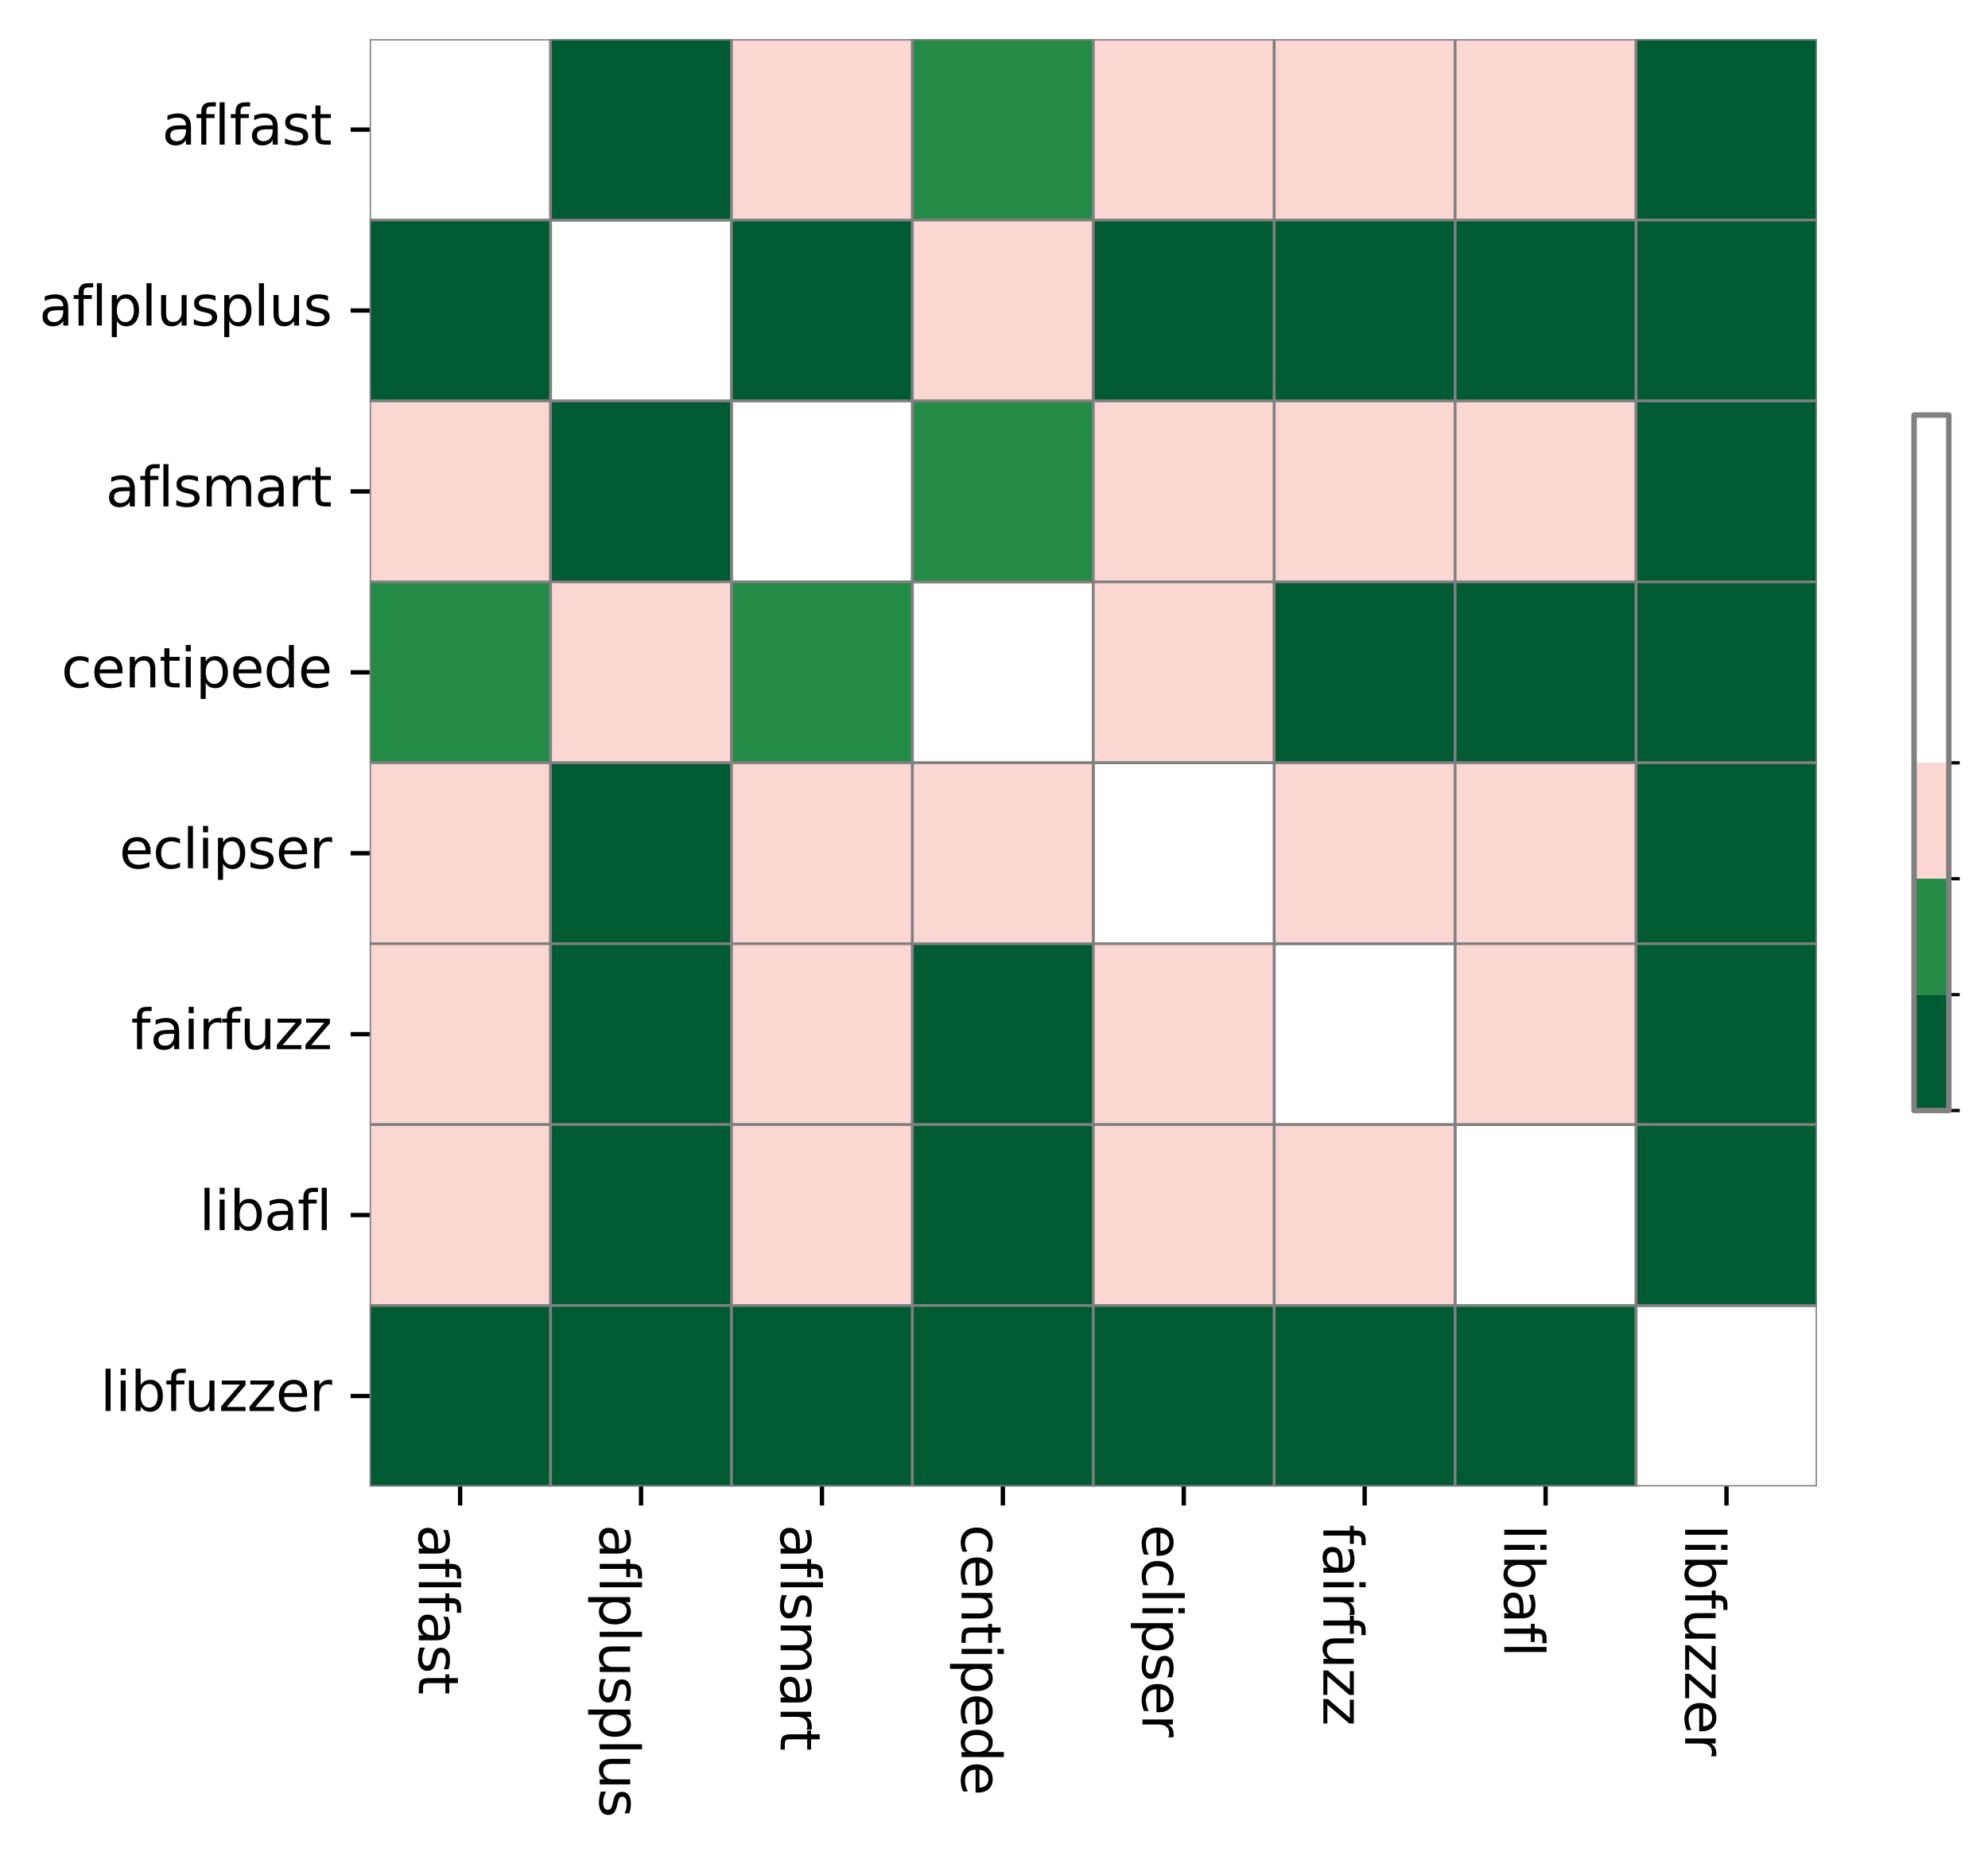
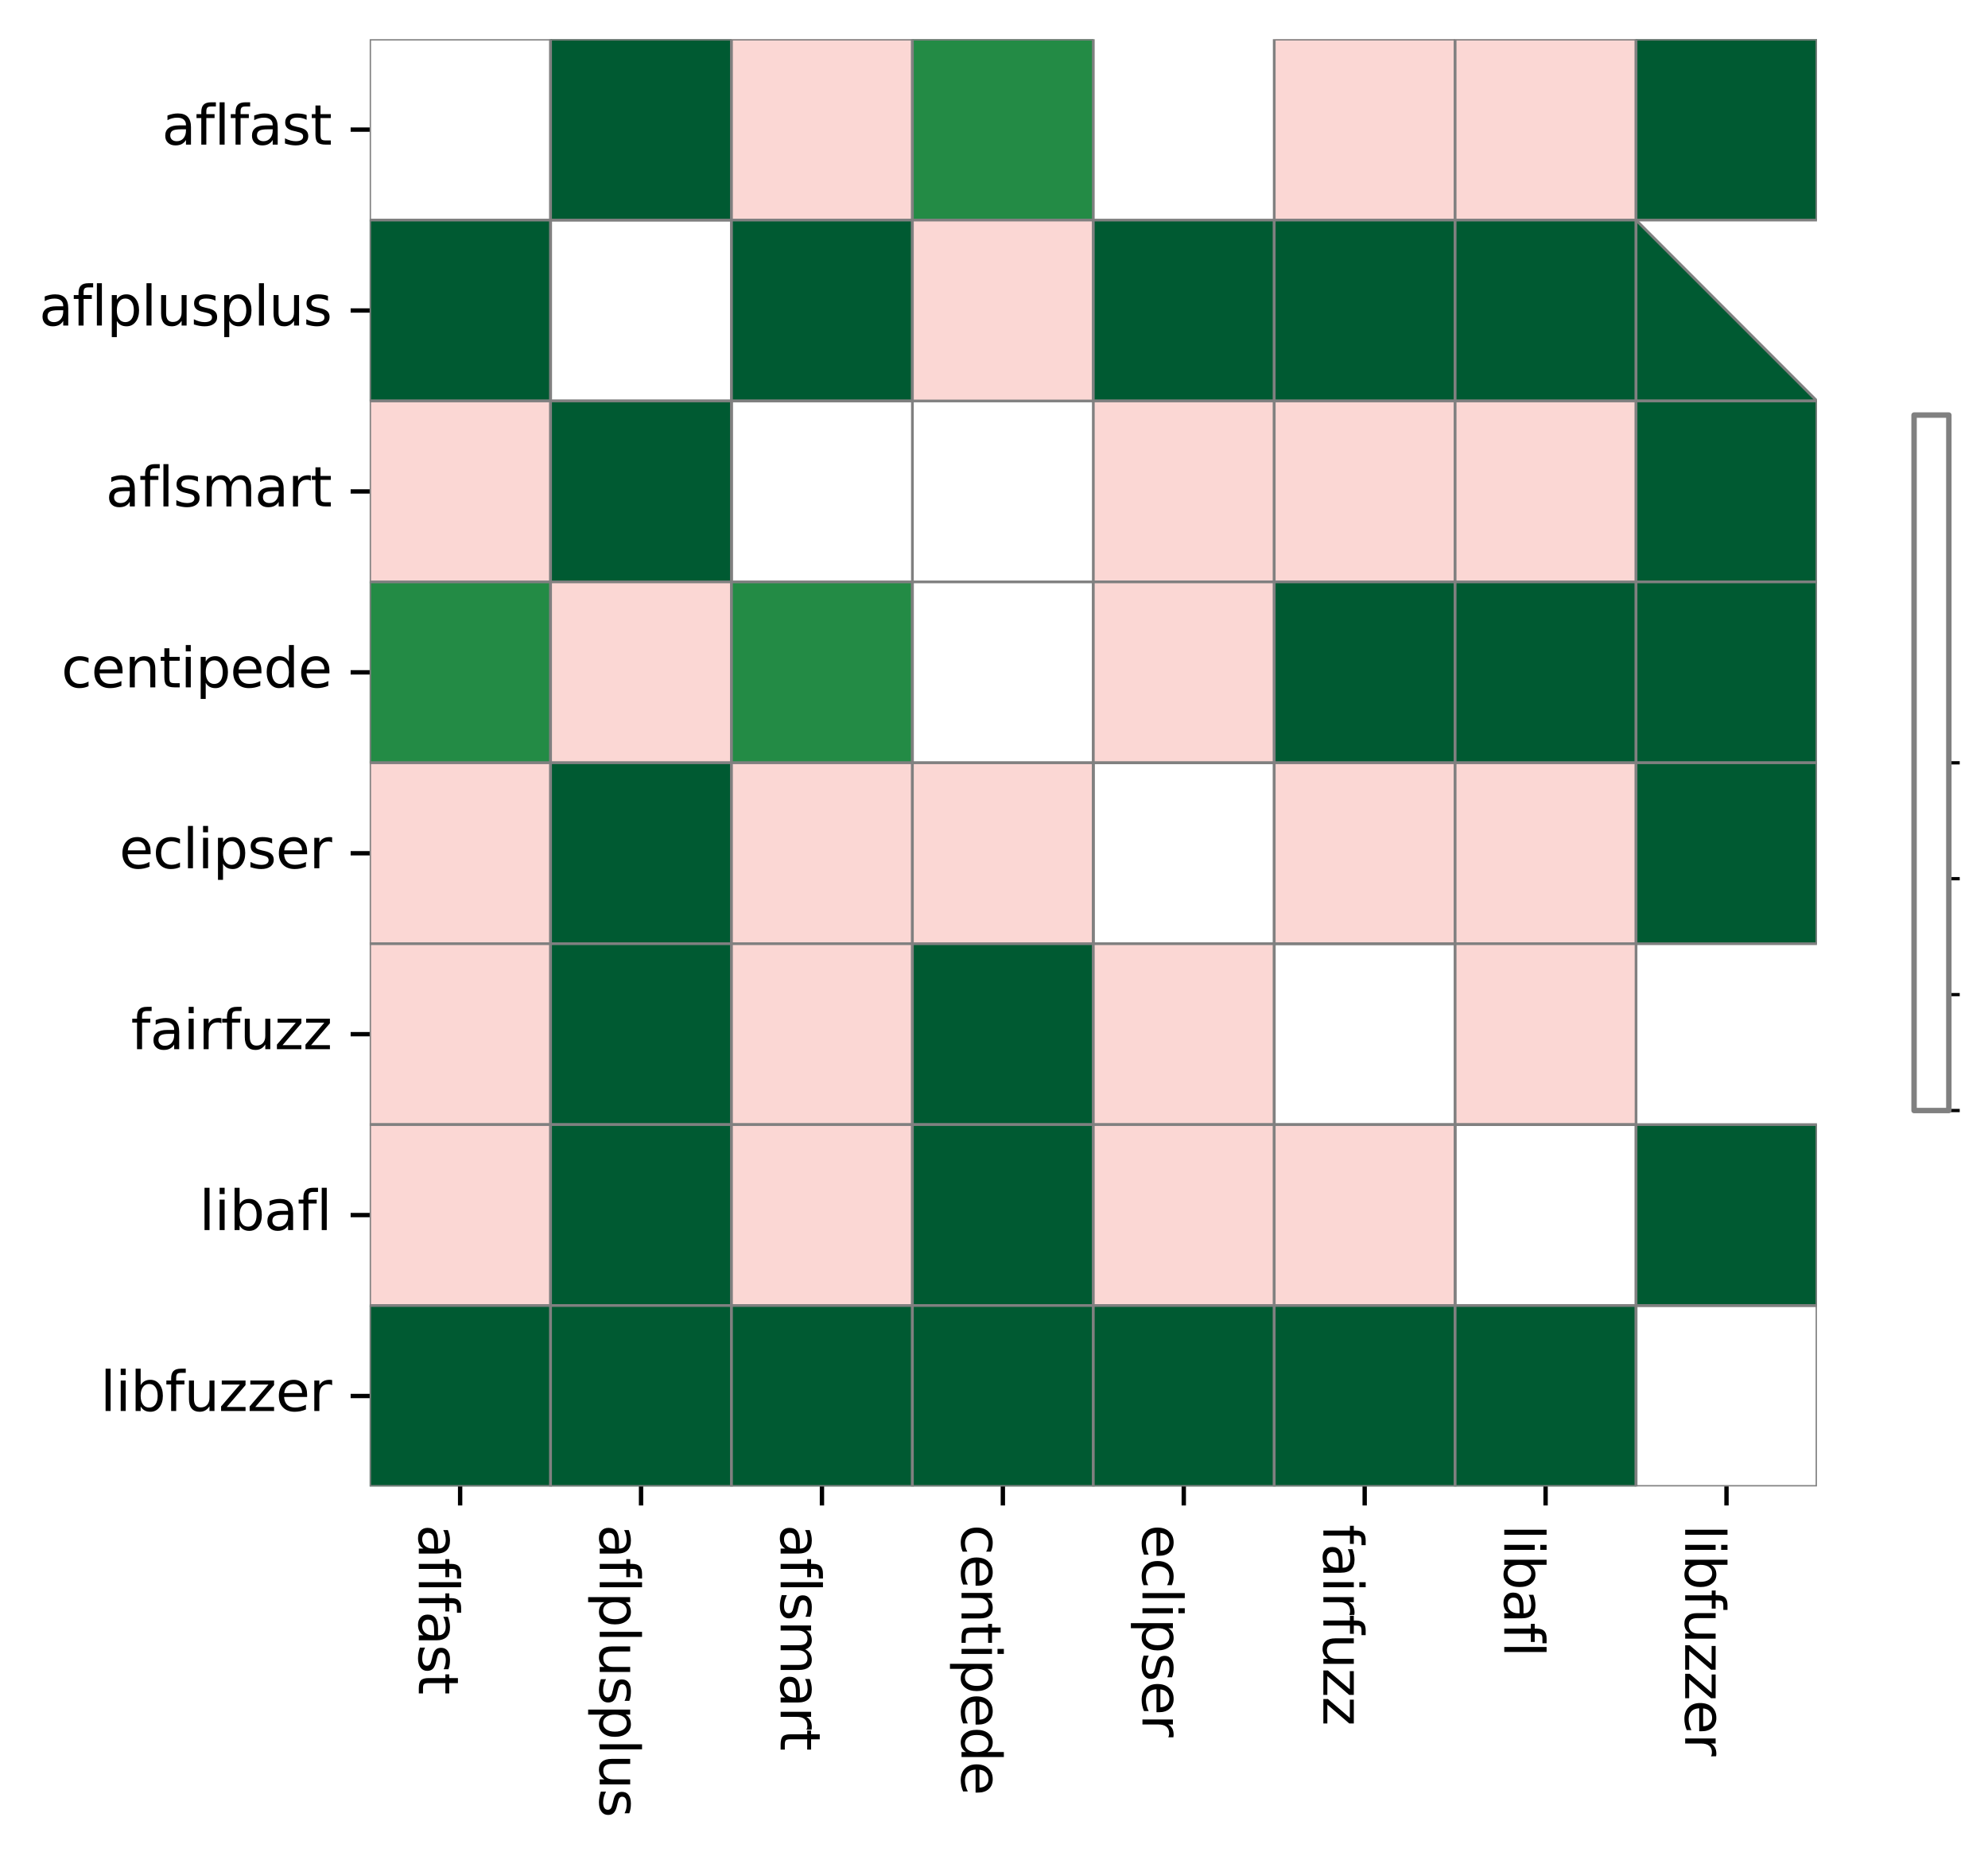
<svg xmlns="http://www.w3.org/2000/svg" xmlns:xlink="http://www.w3.org/1999/xlink" width="365.535pt" height="341.285pt" viewBox="0 0 365.535 341.285" version="1.1">
  <defs>
    <style type="text/css">*{stroke-linejoin: round; stroke-linecap: butt}</style>
  </defs>
  <g id="figure_1">
    <g id="patch_1">
      <path d="M 0 341.285  L 365.535 341.285  L 365.535 0  L 0 0  z " style="fill: #ffffff" />
    </g>
    <g id="axes_1">
      <g id="patch_2">
        <path d="M 67.973 273.312  L 334.085 273.312  L 334.085 7.2  L 67.973 7.2  z " style="fill: #ffffff" />
      </g>
      <g id="QuadMesh_1">
        <path d="M 67.973 7.2  L 101.237 7.2  L 101.237 40.464  L 67.973 40.464  L 67.973 7.2  " clip-path="url(#pfe30af9889)" style="fill: none; stroke: #808080; stroke-width: 0.5" />
        <path d="M 101.237 7.2  L 134.501 7.2  L 134.501 40.464  L 101.237 40.464  L 101.237 7.2  " clip-path="url(#pfe30af9889)" style="fill: #005a32; stroke: #808080; stroke-width: 0.5" />
        <path d="M 134.501 7.2  L 167.765 7.2  L 167.765 40.464  L 134.501 40.464  L 134.501 7.2  " clip-path="url(#pfe30af9889)" style="fill: #fbd7d4; stroke: #808080; stroke-width: 0.5" />
        <path d="M 167.765 7.2  L 201.029 7.2  L 201.029 40.464  L 167.765 40.464  L 167.765 7.2  " clip-path="url(#pfe30af9889)" style="fill: #238b45; stroke: #808080; stroke-width: 0.5" />
-         <path d="M 201.029 7.2  L 234.293 7.2  L 234.293 40.464  L 201.029 40.464  L 201.029 7.2  " clip-path="url(#pfe30af9889)" style="fill: #fbd7d4; stroke: #808080; stroke-width: 0.5" />
        <path d="M 234.293 7.2  L 267.557 7.2  L 267.557 40.464  L 234.293 40.464  L 234.293 7.2  " clip-path="url(#pfe30af9889)" style="fill: #fbd7d4; stroke: #808080; stroke-width: 0.5" />
        <path d="M 267.557 7.2  L 300.821 7.2  L 300.821 40.464  L 267.557 40.464  L 267.557 7.2  " clip-path="url(#pfe30af9889)" style="fill: #fbd7d4; stroke: #808080; stroke-width: 0.5" />
        <path d="M 300.821 7.2  L 334.085 7.2  L 334.085 40.464  L 300.821 40.464  L 300.821 7.2  " clip-path="url(#pfe30af9889)" style="fill: #005a32; stroke: #808080; stroke-width: 0.5" />
        <path d="M 67.973 40.464  L 101.237 40.464  L 101.237 73.728  L 67.973 73.728  L 67.973 40.464  " clip-path="url(#pfe30af9889)" style="fill: #005a32; stroke: #808080; stroke-width: 0.5" />
        <path d="M 101.237 40.464  L 134.501 40.464  L 134.501 73.728  L 101.237 73.728  L 101.237 40.464  " clip-path="url(#pfe30af9889)" style="fill: none; stroke: #808080; stroke-width: 0.5" />
        <path d="M 134.501 40.464  L 167.765 40.464  L 167.765 73.728  L 134.501 73.728  L 134.501 40.464  " clip-path="url(#pfe30af9889)" style="fill: #005a32; stroke: #808080; stroke-width: 0.5" />
        <path d="M 167.765 40.464  L 201.029 40.464  L 201.029 73.728  L 167.765 73.728  L 167.765 40.464  " clip-path="url(#pfe30af9889)" style="fill: #fbd7d4; stroke: #808080; stroke-width: 0.5" />
        <path d="M 201.029 40.464  L 234.293 40.464  L 234.293 73.728  L 201.029 73.728  L 201.029 40.464  " clip-path="url(#pfe30af9889)" style="fill: #005a32; stroke: #808080; stroke-width: 0.5" />
        <path d="M 234.293 40.464  L 267.557 40.464  L 267.557 73.728  L 234.293 73.728  L 234.293 40.464  " clip-path="url(#pfe30af9889)" style="fill: #005a32; stroke: #808080; stroke-width: 0.5" />
        <path d="M 267.557 40.464  L 300.821 40.464  L 300.821 73.728  L 267.557 73.728  L 267.557 40.464  " clip-path="url(#pfe30af9889)" style="fill: #005a32; stroke: #808080; stroke-width: 0.5" />
-         <path d="M 300.821 40.464  L 334.085 40.464  L 334.085 73.728  L 300.821 73.728  L 300.821 40.464  " clip-path="url(#pfe30af9889)" style="fill: #005a32; stroke: #808080; stroke-width: 0.5" />
+         <path d="M 300.821 40.464  L 334.085 73.728  L 300.821 73.728  L 300.821 40.464  " clip-path="url(#pfe30af9889)" style="fill: #005a32; stroke: #808080; stroke-width: 0.5" />
        <path d="M 67.973 73.728  L 101.237 73.728  L 101.237 106.992  L 67.973 106.992  L 67.973 73.728  " clip-path="url(#pfe30af9889)" style="fill: #fbd7d4; stroke: #808080; stroke-width: 0.5" />
        <path d="M 101.237 73.728  L 134.501 73.728  L 134.501 106.992  L 101.237 106.992  L 101.237 73.728  " clip-path="url(#pfe30af9889)" style="fill: #005a32; stroke: #808080; stroke-width: 0.5" />
        <path d="M 134.501 73.728  L 167.765 73.728  L 167.765 106.992  L 134.501 106.992  L 134.501 73.728  " clip-path="url(#pfe30af9889)" style="fill: none; stroke: #808080; stroke-width: 0.5" />
-         <path d="M 167.765 73.728  L 201.029 73.728  L 201.029 106.992  L 167.765 106.992  L 167.765 73.728  " clip-path="url(#pfe30af9889)" style="fill: #238b45; stroke: #808080; stroke-width: 0.5" />
        <path d="M 201.029 73.728  L 234.293 73.728  L 234.293 106.992  L 201.029 106.992  L 201.029 73.728  " clip-path="url(#pfe30af9889)" style="fill: #fbd7d4; stroke: #808080; stroke-width: 0.5" />
        <path d="M 234.293 73.728  L 267.557 73.728  L 267.557 106.992  L 234.293 106.992  L 234.293 73.728  " clip-path="url(#pfe30af9889)" style="fill: #fbd7d4; stroke: #808080; stroke-width: 0.5" />
        <path d="M 267.557 73.728  L 300.821 73.728  L 300.821 106.992  L 267.557 106.992  L 267.557 73.728  " clip-path="url(#pfe30af9889)" style="fill: #fbd7d4; stroke: #808080; stroke-width: 0.5" />
        <path d="M 300.821 73.728  L 334.085 73.728  L 334.085 106.992  L 300.821 106.992  L 300.821 73.728  " clip-path="url(#pfe30af9889)" style="fill: #005a32; stroke: #808080; stroke-width: 0.5" />
        <path d="M 67.973 106.992  L 101.237 106.992  L 101.237 140.256  L 67.973 140.256  L 67.973 106.992  " clip-path="url(#pfe30af9889)" style="fill: #238b45; stroke: #808080; stroke-width: 0.5" />
        <path d="M 101.237 106.992  L 134.501 106.992  L 134.501 140.256  L 101.237 140.256  L 101.237 106.992  " clip-path="url(#pfe30af9889)" style="fill: #fbd7d4; stroke: #808080; stroke-width: 0.5" />
        <path d="M 134.501 106.992  L 167.765 106.992  L 167.765 140.256  L 134.501 140.256  L 134.501 106.992  " clip-path="url(#pfe30af9889)" style="fill: #238b45; stroke: #808080; stroke-width: 0.5" />
        <path d="M 167.765 106.992  L 201.029 106.992  L 201.029 140.256  L 167.765 140.256  L 167.765 106.992  " clip-path="url(#pfe30af9889)" style="fill: none; stroke: #808080; stroke-width: 0.5" />
        <path d="M 201.029 106.992  L 234.293 106.992  L 234.293 140.256  L 201.029 140.256  L 201.029 106.992  " clip-path="url(#pfe30af9889)" style="fill: #fbd7d4; stroke: #808080; stroke-width: 0.5" />
        <path d="M 234.293 106.992  L 267.557 106.992  L 267.557 140.256  L 234.293 140.256  L 234.293 106.992  " clip-path="url(#pfe30af9889)" style="fill: #005a32; stroke: #808080; stroke-width: 0.5" />
        <path d="M 267.557 106.992  L 300.821 106.992  L 300.821 140.256  L 267.557 140.256  L 267.557 106.992  " clip-path="url(#pfe30af9889)" style="fill: #005a32; stroke: #808080; stroke-width: 0.5" />
        <path d="M 300.821 106.992  L 334.085 106.992  L 334.085 140.256  L 300.821 140.256  L 300.821 106.992  " clip-path="url(#pfe30af9889)" style="fill: #005a32; stroke: #808080; stroke-width: 0.5" />
        <path d="M 67.973 140.256  L 101.237 140.256  L 101.237 173.52  L 67.973 173.52  L 67.973 140.256  " clip-path="url(#pfe30af9889)" style="fill: #fbd7d4; stroke: #808080; stroke-width: 0.5" />
        <path d="M 101.237 140.256  L 134.501 140.256  L 134.501 173.52  L 101.237 173.52  L 101.237 140.256  " clip-path="url(#pfe30af9889)" style="fill: #005a32; stroke: #808080; stroke-width: 0.5" />
        <path d="M 134.501 140.256  L 167.765 140.256  L 167.765 173.52  L 134.501 173.52  L 134.501 140.256  " clip-path="url(#pfe30af9889)" style="fill: #fbd7d4; stroke: #808080; stroke-width: 0.5" />
        <path d="M 167.765 140.256  L 201.029 140.256  L 201.029 173.52  L 167.765 173.52  L 167.765 140.256  " clip-path="url(#pfe30af9889)" style="fill: #fbd7d4; stroke: #808080; stroke-width: 0.5" />
        <path d="M 201.029 140.256  L 234.293 140.256  L 234.293 173.52  L 201.029 173.52  L 201.029 140.256  " clip-path="url(#pfe30af9889)" style="fill: none; stroke: #808080; stroke-width: 0.5" />
        <path d="M 234.293 140.256  L 267.557 140.256  L 267.557 173.52  L 234.293 173.52  L 234.293 140.256  " clip-path="url(#pfe30af9889)" style="fill: #fbd7d4; stroke: #808080; stroke-width: 0.5" />
        <path d="M 267.557 140.256  L 300.821 140.256  L 300.821 173.52  L 267.557 173.52  L 267.557 140.256  " clip-path="url(#pfe30af9889)" style="fill: #fbd7d4; stroke: #808080; stroke-width: 0.5" />
        <path d="M 300.821 140.256  L 334.085 140.256  L 334.085 173.52  L 300.821 173.52  L 300.821 140.256  " clip-path="url(#pfe30af9889)" style="fill: #005a32; stroke: #808080; stroke-width: 0.5" />
        <path d="M 67.973 173.52  L 101.237 173.52  L 101.237 206.784  L 67.973 206.784  L 67.973 173.52  " clip-path="url(#pfe30af9889)" style="fill: #fbd7d4; stroke: #808080; stroke-width: 0.5" />
        <path d="M 101.237 173.52  L 134.501 173.52  L 134.501 206.784  L 101.237 206.784  L 101.237 173.52  " clip-path="url(#pfe30af9889)" style="fill: #005a32; stroke: #808080; stroke-width: 0.5" />
        <path d="M 134.501 173.52  L 167.765 173.52  L 167.765 206.784  L 134.501 206.784  L 134.501 173.52  " clip-path="url(#pfe30af9889)" style="fill: #fbd7d4; stroke: #808080; stroke-width: 0.5" />
        <path d="M 167.765 173.52  L 201.029 173.52  L 201.029 206.784  L 167.765 206.784  L 167.765 173.52  " clip-path="url(#pfe30af9889)" style="fill: #005a32; stroke: #808080; stroke-width: 0.5" />
        <path d="M 201.029 173.52  L 234.293 173.52  L 234.293 206.784  L 201.029 206.784  L 201.029 173.52  " clip-path="url(#pfe30af9889)" style="fill: #fbd7d4; stroke: #808080; stroke-width: 0.5" />
        <path d="M 234.293 173.52  L 267.557 173.52  L 267.557 206.784  L 234.293 206.784  L 234.293 173.52  " clip-path="url(#pfe30af9889)" style="fill: none; stroke: #808080; stroke-width: 0.5" />
        <path d="M 267.557 173.52  L 300.821 173.52  L 300.821 206.784  L 267.557 206.784  L 267.557 173.52  " clip-path="url(#pfe30af9889)" style="fill: #fbd7d4; stroke: #808080; stroke-width: 0.5" />
-         <path d="M 300.821 173.52  L 334.085 173.52  L 334.085 206.784  L 300.821 206.784  L 300.821 173.52  " clip-path="url(#pfe30af9889)" style="fill: #005a32; stroke: #808080; stroke-width: 0.5" />
        <path d="M 67.973 206.784  L 101.237 206.784  L 101.237 240.048  L 67.973 240.048  L 67.973 206.784  " clip-path="url(#pfe30af9889)" style="fill: #fbd7d4; stroke: #808080; stroke-width: 0.5" />
        <path d="M 101.237 206.784  L 134.501 206.784  L 134.501 240.048  L 101.237 240.048  L 101.237 206.784  " clip-path="url(#pfe30af9889)" style="fill: #005a32; stroke: #808080; stroke-width: 0.5" />
        <path d="M 134.501 206.784  L 167.765 206.784  L 167.765 240.048  L 134.501 240.048  L 134.501 206.784  " clip-path="url(#pfe30af9889)" style="fill: #fbd7d4; stroke: #808080; stroke-width: 0.5" />
        <path d="M 167.765 206.784  L 201.029 206.784  L 201.029 240.048  L 167.765 240.048  L 167.765 206.784  " clip-path="url(#pfe30af9889)" style="fill: #005a32; stroke: #808080; stroke-width: 0.5" />
        <path d="M 201.029 206.784  L 234.293 206.784  L 234.293 240.048  L 201.029 240.048  L 201.029 206.784  " clip-path="url(#pfe30af9889)" style="fill: #fbd7d4; stroke: #808080; stroke-width: 0.5" />
        <path d="M 234.293 206.784  L 267.557 206.784  L 267.557 240.048  L 234.293 240.048  L 234.293 206.784  " clip-path="url(#pfe30af9889)" style="fill: #fbd7d4; stroke: #808080; stroke-width: 0.5" />
        <path d="M 267.557 206.784  L 300.821 206.784  L 300.821 240.048  L 267.557 240.048  L 267.557 206.784  " clip-path="url(#pfe30af9889)" style="fill: none; stroke: #808080; stroke-width: 0.5" />
        <path d="M 300.821 206.784  L 334.085 206.784  L 334.085 240.048  L 300.821 240.048  L 300.821 206.784  " clip-path="url(#pfe30af9889)" style="fill: #005a32; stroke: #808080; stroke-width: 0.5" />
        <path d="M 67.973 240.048  L 101.237 240.048  L 101.237 273.312  L 67.973 273.312  L 67.973 240.048  " clip-path="url(#pfe30af9889)" style="fill: #005a32; stroke: #808080; stroke-width: 0.5" />
        <path d="M 101.237 240.048  L 134.501 240.048  L 134.501 273.312  L 101.237 273.312  L 101.237 240.048  " clip-path="url(#pfe30af9889)" style="fill: #005a32; stroke: #808080; stroke-width: 0.5" />
        <path d="M 134.501 240.048  L 167.765 240.048  L 167.765 273.312  L 134.501 273.312  L 134.501 240.048  " clip-path="url(#pfe30af9889)" style="fill: #005a32; stroke: #808080; stroke-width: 0.5" />
        <path d="M 167.765 240.048  L 201.029 240.048  L 201.029 273.312  L 167.765 273.312  L 167.765 240.048  " clip-path="url(#pfe30af9889)" style="fill: #005a32; stroke: #808080; stroke-width: 0.5" />
        <path d="M 201.029 240.048  L 234.293 240.048  L 234.293 273.312  L 201.029 273.312  L 201.029 240.048  " clip-path="url(#pfe30af9889)" style="fill: #005a32; stroke: #808080; stroke-width: 0.5" />
        <path d="M 234.293 240.048  L 267.557 240.048  L 267.557 273.312  L 234.293 273.312  L 234.293 240.048  " clip-path="url(#pfe30af9889)" style="fill: #005a32; stroke: #808080; stroke-width: 0.5" />
        <path d="M 267.557 240.048  L 300.821 240.048  L 300.821 273.312  L 267.557 273.312  L 267.557 240.048  " clip-path="url(#pfe30af9889)" style="fill: #005a32; stroke: #808080; stroke-width: 0.5" />
        <path d="M 300.821 240.048  L 334.085 240.048  L 334.085 273.312  L 300.821 273.312  L 300.821 240.048  " clip-path="url(#pfe30af9889)" style="fill: none; stroke: #808080; stroke-width: 0.5" />
      </g>
      <g id="matplotlib.axis_1">
        <g id="xtick_1">
          <g id="line2d_1">
            <defs>
              <path id="ma10e5a1ac5" d="M 0 0  L 0 3.5  " style="stroke: #000000; stroke-width: 0.8" />
            </defs>
            <g>
              <use xlink:href="#ma10e5a1ac5" x="84.605" y="273.312" style="stroke: #000000; stroke-width: 0.8" />
            </g>
          </g>
          <g id="text_1">
            <g transform="translate(77.007 280.312) rotate(-270) scale(0.1 -0.1)">
              <defs>
                <path id="DejaVuSans-61" d="M 2194 1759  Q 1497 1759 1228 1600  Q 959 1441 959 1056  Q 959 750 1161 570  Q 1363 391 1709 391  Q 2188 391 2477 730  Q 2766 1069 2766 1631  L 2766 1759  L 2194 1759  z M 3341 1997  L 3341 0  L 2766 0  L 2766 531  Q 2569 213 2275 61  Q 1981 -91 1556 -91  Q 1019 -91 701 211  Q 384 513 384 1019  Q 384 1609 779 1909  Q 1175 2209 1959 2209  L 2766 2209  L 2766 2266  Q 2766 2663 2505 2880  Q 2244 3097 1772 3097  Q 1472 3097 1187 3025  Q 903 2953 641 2809  L 641 3341  Q 956 3463 1253 3523  Q 1550 3584 1831 3584  Q 2591 3584 2966 3190  Q 3341 2797 3341 1997  z " transform="scale(0.016)" />
                <path id="DejaVuSans-66" d="M 2375 4863  L 2375 4384  L 1825 4384  Q 1516 4384 1395 4259  Q 1275 4134 1275 3809  L 1275 3500  L 2222 3500  L 2222 3053  L 1275 3053  L 1275 0  L 697 0  L 697 3053  L 147 3053  L 147 3500  L 697 3500  L 697 3744  Q 697 4328 969 4595  Q 1241 4863 1831 4863  L 2375 4863  z " transform="scale(0.016)" />
                <path id="DejaVuSans-6c" d="M 603 4863  L 1178 4863  L 1178 0  L 603 0  L 603 4863  z " transform="scale(0.016)" />
                <path id="DejaVuSans-73" d="M 2834 3397  L 2834 2853  Q 2591 2978 2328 3040  Q 2066 3103 1784 3103  Q 1356 3103 1142 2972  Q 928 2841 928 2578  Q 928 2378 1081 2264  Q 1234 2150 1697 2047  L 1894 2003  Q 2506 1872 2764 1633  Q 3022 1394 3022 966  Q 3022 478 2636 193  Q 2250 -91 1575 -91  Q 1294 -91 989 -36  Q 684 19 347 128  L 347 722  Q 666 556 975 473  Q 1284 391 1588 391  Q 1994 391 2212 530  Q 2431 669 2431 922  Q 2431 1156 2273 1281  Q 2116 1406 1581 1522  L 1381 1569  Q 847 1681 609 1914  Q 372 2147 372 2553  Q 372 3047 722 3315  Q 1072 3584 1716 3584  Q 2034 3584 2315 3537  Q 2597 3491 2834 3397  z " transform="scale(0.016)" />
                <path id="DejaVuSans-74" d="M 1172 4494  L 1172 3500  L 2356 3500  L 2356 3053  L 1172 3053  L 1172 1153  Q 1172 725 1289 603  Q 1406 481 1766 481  L 2356 481  L 2356 0  L 1766 0  Q 1100 0 847 248  Q 594 497 594 1153  L 594 3053  L 172 3053  L 172 3500  L 594 3500  L 594 4494  L 1172 4494  z " transform="scale(0.016)" />
              </defs>
              <use xlink:href="#DejaVuSans-61" />
              <use xlink:href="#DejaVuSans-66" x="61.279" />
              <use xlink:href="#DejaVuSans-6c" x="96.484" />
              <use xlink:href="#DejaVuSans-66" x="124.268" />
              <use xlink:href="#DejaVuSans-61" x="159.473" />
              <use xlink:href="#DejaVuSans-73" x="220.752" />
              <use xlink:href="#DejaVuSans-74" x="272.852" />
            </g>
          </g>
        </g>
        <g id="xtick_2">
          <g id="line2d_2">
            <g>
              <use xlink:href="#ma10e5a1ac5" x="117.869" y="273.312" style="stroke: #000000; stroke-width: 0.8" />
            </g>
          </g>
          <g id="text_2">
            <g transform="translate(110.271 280.312) rotate(-270) scale(0.1 -0.1)">
              <defs>
                <path id="DejaVuSans-70" d="M 1159 525  L 1159 -1331  L 581 -1331  L 581 3500  L 1159 3500  L 1159 2969  Q 1341 3281 1617 3432  Q 1894 3584 2278 3584  Q 2916 3584 3314 3078  Q 3713 2572 3713 1747  Q 3713 922 3314 415  Q 2916 -91 2278 -91  Q 1894 -91 1617 61  Q 1341 213 1159 525  z M 3116 1747  Q 3116 2381 2855 2742  Q 2594 3103 2138 3103  Q 1681 3103 1420 2742  Q 1159 2381 1159 1747  Q 1159 1113 1420 752  Q 1681 391 2138 391  Q 2594 391 2855 752  Q 3116 1113 3116 1747  z " transform="scale(0.016)" />
                <path id="DejaVuSans-75" d="M 544 1381  L 544 3500  L 1119 3500  L 1119 1403  Q 1119 906 1312 657  Q 1506 409 1894 409  Q 2359 409 2629 706  Q 2900 1003 2900 1516  L 2900 3500  L 3475 3500  L 3475 0  L 2900 0  L 2900 538  Q 2691 219 2414 64  Q 2138 -91 1772 -91  Q 1169 -91 856 284  Q 544 659 544 1381  z M 1991 3584  L 1991 3584  z " transform="scale(0.016)" />
              </defs>
              <use xlink:href="#DejaVuSans-61" />
              <use xlink:href="#DejaVuSans-66" x="61.279" />
              <use xlink:href="#DejaVuSans-6c" x="96.484" />
              <use xlink:href="#DejaVuSans-70" x="124.268" />
              <use xlink:href="#DejaVuSans-6c" x="187.744" />
              <use xlink:href="#DejaVuSans-75" x="215.527" />
              <use xlink:href="#DejaVuSans-73" x="278.906" />
              <use xlink:href="#DejaVuSans-70" x="331.006" />
              <use xlink:href="#DejaVuSans-6c" x="394.482" />
              <use xlink:href="#DejaVuSans-75" x="422.266" />
              <use xlink:href="#DejaVuSans-73" x="485.645" />
            </g>
          </g>
        </g>
        <g id="xtick_3">
          <g id="line2d_3">
            <g>
              <use xlink:href="#ma10e5a1ac5" x="151.133" y="273.312" style="stroke: #000000; stroke-width: 0.8" />
            </g>
          </g>
          <g id="text_3">
            <g transform="translate(143.535 280.312) rotate(-270) scale(0.1 -0.1)">
              <defs>
                <path id="DejaVuSans-6d" d="M 3328 2828  Q 3544 3216 3844 3400  Q 4144 3584 4550 3584  Q 5097 3584 5394 3201  Q 5691 2819 5691 2113  L 5691 0  L 5113 0  L 5113 2094  Q 5113 2597 4934 2840  Q 4756 3084 4391 3084  Q 3944 3084 3684 2787  Q 3425 2491 3425 1978  L 3425 0  L 2847 0  L 2847 2094  Q 2847 2600 2669 2842  Q 2491 3084 2119 3084  Q 1678 3084 1418 2786  Q 1159 2488 1159 1978  L 1159 0  L 581 0  L 581 3500  L 1159 3500  L 1159 2956  Q 1356 3278 1631 3431  Q 1906 3584 2284 3584  Q 2666 3584 2933 3390  Q 3200 3197 3328 2828  z " transform="scale(0.016)" />
                <path id="DejaVuSans-72" d="M 2631 2963  Q 2534 3019 2420 3045  Q 2306 3072 2169 3072  Q 1681 3072 1420 2755  Q 1159 2438 1159 1844  L 1159 0  L 581 0  L 581 3500  L 1159 3500  L 1159 2956  Q 1341 3275 1631 3429  Q 1922 3584 2338 3584  Q 2397 3584 2469 3576  Q 2541 3569 2628 3553  L 2631 2963  z " transform="scale(0.016)" />
              </defs>
              <use xlink:href="#DejaVuSans-61" />
              <use xlink:href="#DejaVuSans-66" x="61.279" />
              <use xlink:href="#DejaVuSans-6c" x="96.484" />
              <use xlink:href="#DejaVuSans-73" x="124.268" />
              <use xlink:href="#DejaVuSans-6d" x="176.367" />
              <use xlink:href="#DejaVuSans-61" x="273.779" />
              <use xlink:href="#DejaVuSans-72" x="335.059" />
              <use xlink:href="#DejaVuSans-74" x="376.172" />
            </g>
          </g>
        </g>
        <g id="xtick_4">
          <g id="line2d_4">
            <g>
              <use xlink:href="#ma10e5a1ac5" x="184.397" y="273.312" style="stroke: #000000; stroke-width: 0.8" />
            </g>
          </g>
          <g id="text_4">
            <g transform="translate(176.799 280.312) rotate(-270) scale(0.1 -0.1)">
              <defs>
                <path id="DejaVuSans-63" d="M 3122 3366  L 3122 2828  Q 2878 2963 2633 3030  Q 2388 3097 2138 3097  Q 1578 3097 1268 2742  Q 959 2388 959 1747  Q 959 1106 1268 751  Q 1578 397 2138 397  Q 2388 397 2633 464  Q 2878 531 3122 666  L 3122 134  Q 2881 22 2623 -34  Q 2366 -91 2075 -91  Q 1284 -91 818 406  Q 353 903 353 1747  Q 353 2603 823 3093  Q 1294 3584 2113 3584  Q 2378 3584 2631 3529  Q 2884 3475 3122 3366  z " transform="scale(0.016)" />
                <path id="DejaVuSans-65" d="M 3597 1894  L 3597 1613  L 953 1613  Q 991 1019 1311 708  Q 1631 397 2203 397  Q 2534 397 2845 478  Q 3156 559 3463 722  L 3463 178  Q 3153 47 2828 -22  Q 2503 -91 2169 -91  Q 1331 -91 842 396  Q 353 884 353 1716  Q 353 2575 817 3079  Q 1281 3584 2069 3584  Q 2775 3584 3186 3129  Q 3597 2675 3597 1894  z M 3022 2063  Q 3016 2534 2758 2815  Q 2500 3097 2075 3097  Q 1594 3097 1305 2825  Q 1016 2553 972 2059  L 3022 2063  z " transform="scale(0.016)" />
                <path id="DejaVuSans-6e" d="M 3513 2113  L 3513 0  L 2938 0  L 2938 2094  Q 2938 2591 2744 2837  Q 2550 3084 2163 3084  Q 1697 3084 1428 2787  Q 1159 2491 1159 1978  L 1159 0  L 581 0  L 581 3500  L 1159 3500  L 1159 2956  Q 1366 3272 1645 3428  Q 1925 3584 2291 3584  Q 2894 3584 3203 3211  Q 3513 2838 3513 2113  z " transform="scale(0.016)" />
                <path id="DejaVuSans-69" d="M 603 3500  L 1178 3500  L 1178 0  L 603 0  L 603 3500  z M 603 4863  L 1178 4863  L 1178 4134  L 603 4134  L 603 4863  z " transform="scale(0.016)" />
                <path id="DejaVuSans-64" d="M 2906 2969  L 2906 4863  L 3481 4863  L 3481 0  L 2906 0  L 2906 525  Q 2725 213 2448 61  Q 2172 -91 1784 -91  Q 1150 -91 751 415  Q 353 922 353 1747  Q 353 2572 751 3078  Q 1150 3584 1784 3584  Q 2172 3584 2448 3432  Q 2725 3281 2906 2969  z M 947 1747  Q 947 1113 1208 752  Q 1469 391 1925 391  Q 2381 391 2643 752  Q 2906 1113 2906 1747  Q 2906 2381 2643 2742  Q 2381 3103 1925 3103  Q 1469 3103 1208 2742  Q 947 2381 947 1747  z " transform="scale(0.016)" />
              </defs>
              <use xlink:href="#DejaVuSans-63" />
              <use xlink:href="#DejaVuSans-65" x="54.98" />
              <use xlink:href="#DejaVuSans-6e" x="116.504" />
              <use xlink:href="#DejaVuSans-74" x="179.883" />
              <use xlink:href="#DejaVuSans-69" x="219.092" />
              <use xlink:href="#DejaVuSans-70" x="246.875" />
              <use xlink:href="#DejaVuSans-65" x="310.352" />
              <use xlink:href="#DejaVuSans-64" x="371.875" />
              <use xlink:href="#DejaVuSans-65" x="435.352" />
            </g>
          </g>
        </g>
        <g id="xtick_5">
          <g id="line2d_5">
            <g>
              <use xlink:href="#ma10e5a1ac5" x="217.661" y="273.312" style="stroke: #000000; stroke-width: 0.8" />
            </g>
          </g>
          <g id="text_5">
            <g transform="translate(210.063 280.312) rotate(-270) scale(0.1 -0.1)">
              <use xlink:href="#DejaVuSans-65" />
              <use xlink:href="#DejaVuSans-63" x="61.523" />
              <use xlink:href="#DejaVuSans-6c" x="116.504" />
              <use xlink:href="#DejaVuSans-69" x="144.287" />
              <use xlink:href="#DejaVuSans-70" x="172.07" />
              <use xlink:href="#DejaVuSans-73" x="235.547" />
              <use xlink:href="#DejaVuSans-65" x="287.646" />
              <use xlink:href="#DejaVuSans-72" x="349.17" />
            </g>
          </g>
        </g>
        <g id="xtick_6">
          <g id="line2d_6">
            <g>
              <use xlink:href="#ma10e5a1ac5" x="250.925" y="273.312" style="stroke: #000000; stroke-width: 0.8" />
            </g>
          </g>
          <g id="text_6">
            <g transform="translate(243.327 280.312) rotate(-270) scale(0.1 -0.1)">
              <defs>
                <path id="DejaVuSans-7a" d="M 353 3500  L 3084 3500  L 3084 2975  L 922 459  L 3084 459  L 3084 0  L 275 0  L 275 525  L 2438 3041  L 353 3041  L 353 3500  z " transform="scale(0.016)" />
              </defs>
              <use xlink:href="#DejaVuSans-66" />
              <use xlink:href="#DejaVuSans-61" x="35.205" />
              <use xlink:href="#DejaVuSans-69" x="96.484" />
              <use xlink:href="#DejaVuSans-72" x="124.268" />
              <use xlink:href="#DejaVuSans-66" x="165.381" />
              <use xlink:href="#DejaVuSans-75" x="200.586" />
              <use xlink:href="#DejaVuSans-7a" x="263.965" />
              <use xlink:href="#DejaVuSans-7a" x="316.455" />
            </g>
          </g>
        </g>
        <g id="xtick_7">
          <g id="line2d_7">
            <g>
              <use xlink:href="#ma10e5a1ac5" x="284.189" y="273.312" style="stroke: #000000; stroke-width: 0.8" />
            </g>
          </g>
          <g id="text_7">
            <g transform="translate(276.591 280.312) rotate(-270) scale(0.1 -0.1)">
              <defs>
                <path id="DejaVuSans-62" d="M 3116 1747  Q 3116 2381 2855 2742  Q 2594 3103 2138 3103  Q 1681 3103 1420 2742  Q 1159 2381 1159 1747  Q 1159 1113 1420 752  Q 1681 391 2138 391  Q 2594 391 2855 752  Q 3116 1113 3116 1747  z M 1159 2969  Q 1341 3281 1617 3432  Q 1894 3584 2278 3584  Q 2916 3584 3314 3078  Q 3713 2572 3713 1747  Q 3713 922 3314 415  Q 2916 -91 2278 -91  Q 1894 -91 1617 61  Q 1341 213 1159 525  L 1159 0  L 581 0  L 581 4863  L 1159 4863  L 1159 2969  z " transform="scale(0.016)" />
              </defs>
              <use xlink:href="#DejaVuSans-6c" />
              <use xlink:href="#DejaVuSans-69" x="27.783" />
              <use xlink:href="#DejaVuSans-62" x="55.566" />
              <use xlink:href="#DejaVuSans-61" x="119.043" />
              <use xlink:href="#DejaVuSans-66" x="180.322" />
              <use xlink:href="#DejaVuSans-6c" x="215.527" />
            </g>
          </g>
        </g>
        <g id="xtick_8">
          <g id="line2d_8">
            <g>
              <use xlink:href="#ma10e5a1ac5" x="317.453" y="273.312" style="stroke: #000000; stroke-width: 0.8" />
            </g>
          </g>
          <g id="text_8">
            <g transform="translate(309.855 280.312) rotate(-270) scale(0.1 -0.1)">
              <use xlink:href="#DejaVuSans-6c" />
              <use xlink:href="#DejaVuSans-69" x="27.783" />
              <use xlink:href="#DejaVuSans-62" x="55.566" />
              <use xlink:href="#DejaVuSans-66" x="119.043" />
              <use xlink:href="#DejaVuSans-75" x="154.248" />
              <use xlink:href="#DejaVuSans-7a" x="217.627" />
              <use xlink:href="#DejaVuSans-7a" x="270.117" />
              <use xlink:href="#DejaVuSans-65" x="322.607" />
              <use xlink:href="#DejaVuSans-72" x="384.131" />
            </g>
          </g>
        </g>
      </g>
      <g id="matplotlib.axis_2">
        <g id="ytick_1">
          <g id="line2d_9">
            <defs>
              <path id="mb0a72e0a2b" d="M 0 0  L -3.5 0  " style="stroke: #000000; stroke-width: 0.8" />
            </defs>
            <g>
              <use xlink:href="#mb0a72e0a2b" x="67.973" y="23.832" style="stroke: #000000; stroke-width: 0.8" />
            </g>
          </g>
          <g id="text_9">
            <g transform="translate(29.769 26.591) scale(0.1 -0.1)">
              <use xlink:href="#DejaVuSans-61" />
              <use xlink:href="#DejaVuSans-66" x="61.279" />
              <use xlink:href="#DejaVuSans-6c" x="96.484" />
              <use xlink:href="#DejaVuSans-66" x="124.268" />
              <use xlink:href="#DejaVuSans-61" x="159.473" />
              <use xlink:href="#DejaVuSans-73" x="220.752" />
              <use xlink:href="#DejaVuSans-74" x="272.852" />
            </g>
          </g>
        </g>
        <g id="ytick_2">
          <g id="line2d_10">
            <g>
              <use xlink:href="#mb0a72e0a2b" x="67.973" y="57.096" style="stroke: #000000; stroke-width: 0.8" />
            </g>
          </g>
          <g id="text_10">
            <g transform="translate(7.2 59.855) scale(0.1 -0.1)">
              <use xlink:href="#DejaVuSans-61" />
              <use xlink:href="#DejaVuSans-66" x="61.279" />
              <use xlink:href="#DejaVuSans-6c" x="96.484" />
              <use xlink:href="#DejaVuSans-70" x="124.268" />
              <use xlink:href="#DejaVuSans-6c" x="187.744" />
              <use xlink:href="#DejaVuSans-75" x="215.527" />
              <use xlink:href="#DejaVuSans-73" x="278.906" />
              <use xlink:href="#DejaVuSans-70" x="331.006" />
              <use xlink:href="#DejaVuSans-6c" x="394.482" />
              <use xlink:href="#DejaVuSans-75" x="422.266" />
              <use xlink:href="#DejaVuSans-73" x="485.645" />
            </g>
          </g>
        </g>
        <g id="ytick_3">
          <g id="line2d_11">
            <g>
              <use xlink:href="#mb0a72e0a2b" x="67.973" y="90.36" style="stroke: #000000; stroke-width: 0.8" />
            </g>
          </g>
          <g id="text_11">
            <g transform="translate(19.438 93.119) scale(0.1 -0.1)">
              <use xlink:href="#DejaVuSans-61" />
              <use xlink:href="#DejaVuSans-66" x="61.279" />
              <use xlink:href="#DejaVuSans-6c" x="96.484" />
              <use xlink:href="#DejaVuSans-73" x="124.268" />
              <use xlink:href="#DejaVuSans-6d" x="176.367" />
              <use xlink:href="#DejaVuSans-61" x="273.779" />
              <use xlink:href="#DejaVuSans-72" x="335.059" />
              <use xlink:href="#DejaVuSans-74" x="376.172" />
            </g>
          </g>
        </g>
        <g id="ytick_4">
          <g id="line2d_12">
            <g>
              <use xlink:href="#mb0a72e0a2b" x="67.973" y="123.624" style="stroke: #000000; stroke-width: 0.8" />
            </g>
          </g>
          <g id="text_12">
            <g transform="translate(11.283 126.383) scale(0.1 -0.1)">
              <use xlink:href="#DejaVuSans-63" />
              <use xlink:href="#DejaVuSans-65" x="54.98" />
              <use xlink:href="#DejaVuSans-6e" x="116.504" />
              <use xlink:href="#DejaVuSans-74" x="179.883" />
              <use xlink:href="#DejaVuSans-69" x="219.092" />
              <use xlink:href="#DejaVuSans-70" x="246.875" />
              <use xlink:href="#DejaVuSans-65" x="310.352" />
              <use xlink:href="#DejaVuSans-64" x="371.875" />
              <use xlink:href="#DejaVuSans-65" x="435.352" />
            </g>
          </g>
        </g>
        <g id="ytick_5">
          <g id="line2d_13">
            <g>
              <use xlink:href="#mb0a72e0a2b" x="67.973" y="156.888" style="stroke: #000000; stroke-width: 0.8" />
            </g>
          </g>
          <g id="text_13">
            <g transform="translate(21.944 159.647) scale(0.1 -0.1)">
              <use xlink:href="#DejaVuSans-65" />
              <use xlink:href="#DejaVuSans-63" x="61.523" />
              <use xlink:href="#DejaVuSans-6c" x="116.504" />
              <use xlink:href="#DejaVuSans-69" x="144.287" />
              <use xlink:href="#DejaVuSans-70" x="172.07" />
              <use xlink:href="#DejaVuSans-73" x="235.547" />
              <use xlink:href="#DejaVuSans-65" x="287.646" />
              <use xlink:href="#DejaVuSans-72" x="349.17" />
            </g>
          </g>
        </g>
        <g id="ytick_6">
          <g id="line2d_14">
            <g>
              <use xlink:href="#mb0a72e0a2b" x="67.973" y="190.152" style="stroke: #000000; stroke-width: 0.8" />
            </g>
          </g>
          <g id="text_14">
            <g transform="translate(24.081 192.911) scale(0.1 -0.1)">
              <use xlink:href="#DejaVuSans-66" />
              <use xlink:href="#DejaVuSans-61" x="35.205" />
              <use xlink:href="#DejaVuSans-69" x="96.484" />
              <use xlink:href="#DejaVuSans-72" x="124.268" />
              <use xlink:href="#DejaVuSans-66" x="165.381" />
              <use xlink:href="#DejaVuSans-75" x="200.586" />
              <use xlink:href="#DejaVuSans-7a" x="263.965" />
              <use xlink:href="#DejaVuSans-7a" x="316.455" />
            </g>
          </g>
        </g>
        <g id="ytick_7">
          <g id="line2d_15">
            <g>
              <use xlink:href="#mb0a72e0a2b" x="67.973" y="223.416" style="stroke: #000000; stroke-width: 0.8" />
            </g>
          </g>
          <g id="text_15">
            <g transform="translate(36.642 226.175) scale(0.1 -0.1)">
              <use xlink:href="#DejaVuSans-6c" />
              <use xlink:href="#DejaVuSans-69" x="27.783" />
              <use xlink:href="#DejaVuSans-62" x="55.566" />
              <use xlink:href="#DejaVuSans-61" x="119.043" />
              <use xlink:href="#DejaVuSans-66" x="180.322" />
              <use xlink:href="#DejaVuSans-6c" x="215.527" />
            </g>
          </g>
        </g>
        <g id="ytick_8">
          <g id="line2d_16">
            <g>
              <use xlink:href="#mb0a72e0a2b" x="67.973" y="256.68" style="stroke: #000000; stroke-width: 0.8" />
            </g>
          </g>
          <g id="text_16">
            <g transform="translate(18.45 259.439) scale(0.1 -0.1)">
              <use xlink:href="#DejaVuSans-6c" />
              <use xlink:href="#DejaVuSans-69" x="27.783" />
              <use xlink:href="#DejaVuSans-62" x="55.566" />
              <use xlink:href="#DejaVuSans-66" x="119.043" />
              <use xlink:href="#DejaVuSans-75" x="154.248" />
              <use xlink:href="#DejaVuSans-7a" x="217.627" />
              <use xlink:href="#DejaVuSans-7a" x="270.117" />
              <use xlink:href="#DejaVuSans-65" x="322.607" />
              <use xlink:href="#DejaVuSans-72" x="384.131" />
            </g>
          </g>
        </g>
      </g>
    </g>
    <g id="axes_2">
      <g id="patch_3">
        <path d="M 351.941 204.192  L 358.335 204.192  L 358.335 76.32  L 351.941 76.32  z " style="fill: #ffffff" />
      </g>
      <g id="QuadMesh_2">
        <path d="M 351.941 204.192  L 358.335 204.192  L 358.335 182.88  L 351.941 182.88  L 351.941 204.192  " clip-path="url(#p73ec745a59)" style="fill: #005a32" />
        <path d="M 351.941 182.88  L 358.335 182.88  L 358.335 161.568  L 351.941 161.568  L 351.941 182.88  " clip-path="url(#p73ec745a59)" style="fill: #238b45" />
        <path d="M 351.941 161.568  L 358.335 161.568  L 358.335 140.256  L 351.941 140.256  L 351.941 161.568  " clip-path="url(#p73ec745a59)" style="fill: #fbd7d4" />
      </g>
      <g id="matplotlib.axis_3" />
      <g id="matplotlib.axis_4">
        <g id="ytick_9">
          <g id="line2d_17" />
        </g>
        <g id="ytick_10">
          <g id="line2d_18" />
        </g>
        <g id="ytick_11">
          <g id="line2d_19" />
        </g>
        <g id="ytick_12">
          <g id="line2d_20" />
        </g>
        <g id="ytick_13">
          <g id="line2d_21">
            <defs>
              <path id="m09a6503f2d" d="M 0 0  L 2 0  " style="stroke: #000000; stroke-width: 0.6" />
            </defs>
            <g>
              <use xlink:href="#m09a6503f2d" x="358.335" y="204.192" style="stroke: #000000; stroke-width: 0.6" />
            </g>
          </g>
        </g>
        <g id="ytick_14">
          <g id="line2d_22">
            <g>
              <use xlink:href="#m09a6503f2d" x="358.335" y="182.88" style="stroke: #000000; stroke-width: 0.6" />
            </g>
          </g>
        </g>
        <g id="ytick_15">
          <g id="line2d_23">
            <g>
              <use xlink:href="#m09a6503f2d" x="358.335" y="161.568" style="stroke: #000000; stroke-width: 0.6" />
            </g>
          </g>
        </g>
        <g id="ytick_16">
          <g id="line2d_24">
            <g>
              <use xlink:href="#m09a6503f2d" x="358.335" y="140.256" style="stroke: #000000; stroke-width: 0.6" />
            </g>
          </g>
        </g>
      </g>
      <g id="LineCollection_1" />
      <g id="patch_4">
        <path d="M 351.941 204.192  L 355.138 204.192  L 358.335 204.192  L 358.335 76.32  L 355.138 76.32  L 351.941 76.32  L 351.941 204.192  z " style="fill: none; stroke: #808080; stroke-linejoin: miter; stroke-linecap: square" />
      </g>
    </g>
  </g>
  <defs>
    <clipPath id="pfe30af9889">
      <rect x="67.973" y="7.2" width="266.112" height="266.112" />
    </clipPath>
    <clipPath id="p73ec745a59">
-       <rect x="351.941" y="76.32" width="6.394" height="127.872" />
-     </clipPath>
+       </clipPath>
  </defs>
</svg>